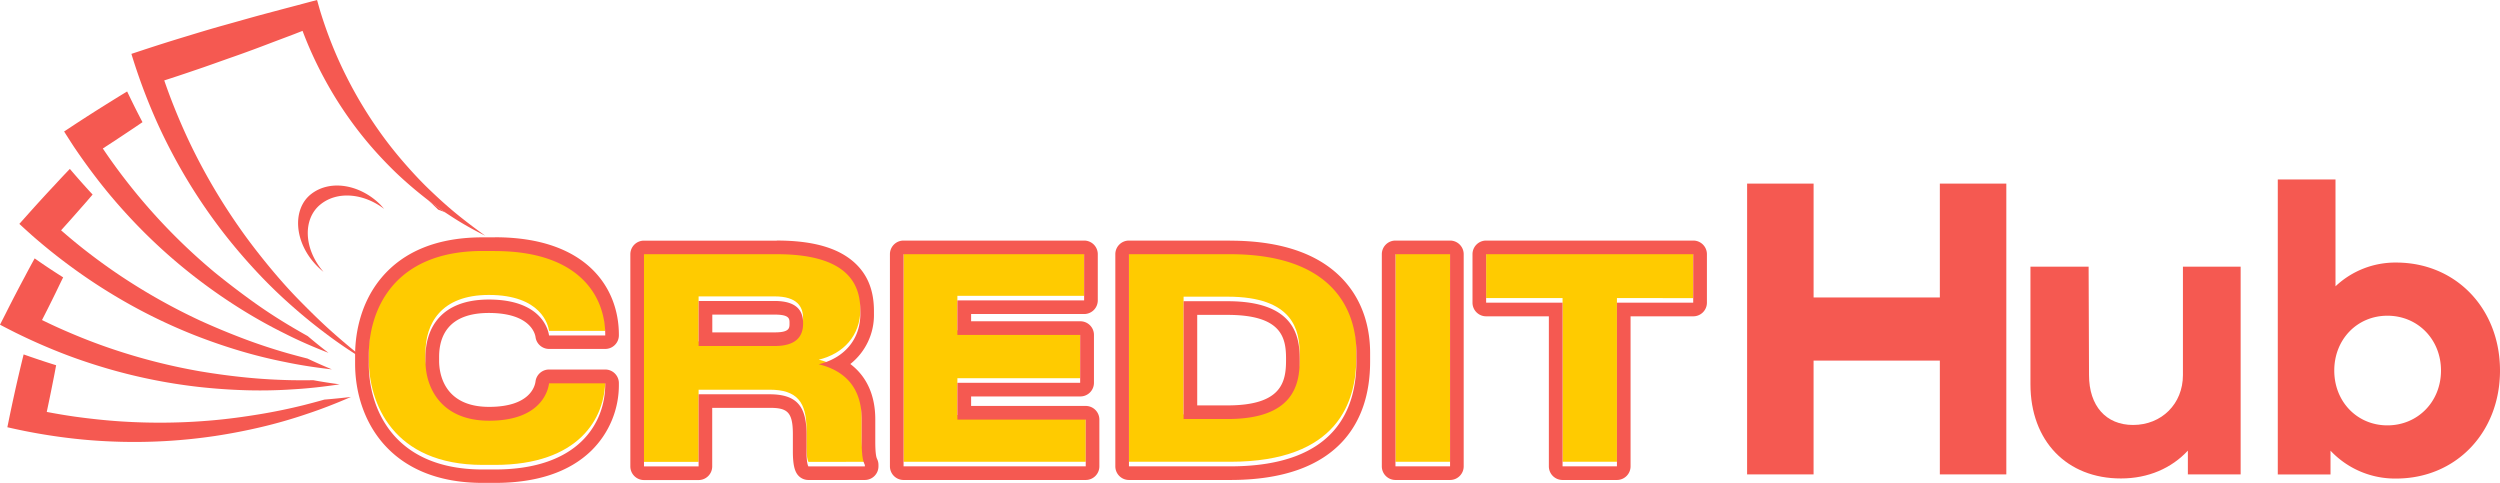
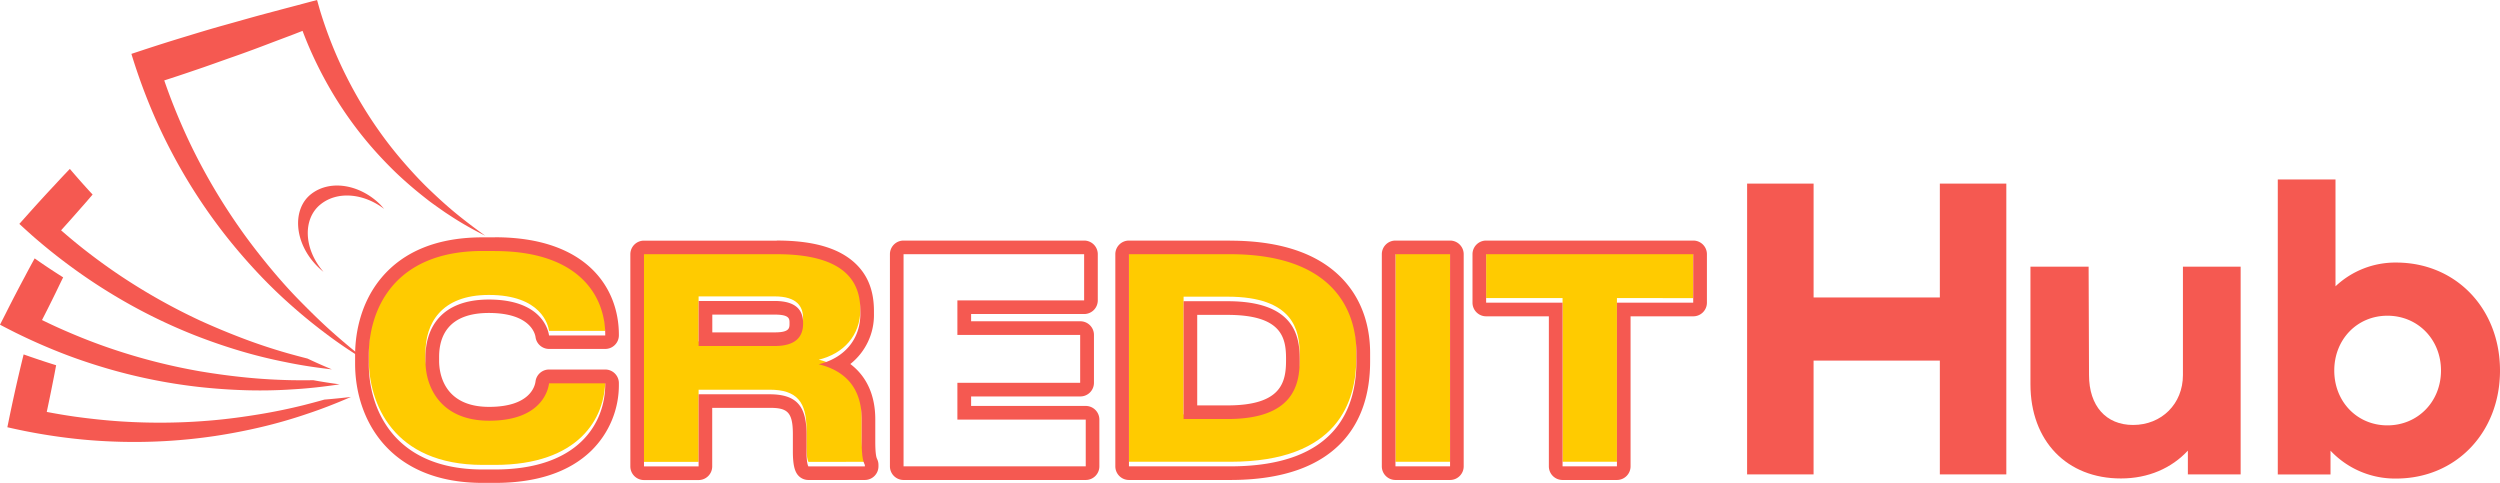
<svg xmlns="http://www.w3.org/2000/svg" viewBox="0 0 1052.92 203.47">
  <defs>
    <style>.cls-1{fill:#f55951;}.cls-2{fill:#ffcb00;}</style>
  </defs>
  <g id="Слой_2" data-name="Слой 2">
    <g id="Слой_1-2" data-name="Слой 1">
      <path class="cls-1" d="M735.83,77.34h28v47.93H817V77.34h28V199.79H817V151.86H763.82v47.93h-28Z" />
      <path class="cls-1" d="M855.16,161.83V112.32h24.5l.17,45.66c0,13,7.17,21,18.55,21,12.06,0,21-8.92,21-21V112.32h24.31v87.47H921.46v-10c-6.82,7.35-16.62,11.72-28.17,11.72C870.56,201.54,855.16,185.79,855.16,161.83Z" />
      <path class="cls-1" d="M981.54,189.82v10H959.33V75.58h24.31v45a36.71,36.71,0,0,1,25.54-10c25.2,0,43.74,19.42,43.74,45.49s-18.54,45.48-43.74,45.48A37.31,37.31,0,0,1,981.54,189.82Zm46.53-33.76c0-13.12-9.79-23.09-22.56-23.09s-22.39,10-22.39,23.09,9.61,23.09,22.39,23.09S1028.07,169.17,1028.07,156.06Z" />
-       <path class="cls-1" d="M180.54,84.42q2.06,2,4,3.87c1,.4,2,.77,3,1.16C185.19,87.85,182.83,86.17,180.54,84.42Z" />
      <path class="cls-1" d="M136.62,168.3c-2.81.79-5.61,1.54-8.43,2.26-6.33,1.58-12.72,2.9-19.13,3.95s-12.84,1.93-19.29,2.5a251.29,251.29,0,0,1-38.8.48c-6.46-.42-12.91-1.12-19.34-2-4-.57-8-1.25-11.94-2,.91-4.26,1.8-8.53,2.63-12.81.47-2.28.89-4.56,1.32-6.85-5.13-1.59-9.72-3.15-13.69-4.56-.68,2.77-1.35,5.54-2,8.33-1.36,5.8-2.63,11.62-3.85,17.45l-1,4.89c2.42.56,4.83,1.08,7.26,1.57q10,2,20.08,3.15c6.71.78,13.43,1.22,20.14,1.4a230.62,230.62,0,0,0,40-2.44q9.89-1.5,19.58-3.79t19.14-5.51c6.28-2.07,12.44-4.5,18.51-7.14Q142.19,167.84,136.62,168.3Z" />
      <path class="cls-1" d="M25.18,148.38c6.28,2.49,12.66,4.65,19.09,6.56a229.32,229.32,0,0,0,39.24,8q9.93,1.11,19.89,1.41t19.91-.37c6.61-.37,13.19-1.13,19.73-2.11-3.73-.49-7.43-1.06-11.09-1.74q-4.36.06-8.72,0-9.8-.17-19.5-1.13t-19.29-2.58a249.85,249.85,0,0,1-37.59-9.58c-6.14-2.08-12.19-4.42-18.16-7q-5.57-2.38-11-5.05c2-3.89,3.95-7.78,5.86-11.7,1-2.08,2-4.17,3.05-6.27-4.54-2.87-8.58-5.56-12-8-1.37,2.5-2.73,5-4.06,7.54q-4.22,7.86-8.23,15.86L0,136.75q3.29,1.74,6.6,3.39Q15.75,144.66,25.18,148.38Z" />
      <path class="cls-1" d="M29.47,112c5.42,4,11,7.77,16.74,11.28A229.33,229.33,0,0,0,82,141.19q9.3,3.65,18.85,6.51t19.33,4.79c6.48,1.36,13,2.33,19.6,3.08-3.47-1.44-6.9-2.95-10.26-4.55q-4.23-1.08-8.43-2.26-9.42-2.69-18.54-6.14t-18-7.48a252.33,252.33,0,0,1-33.84-19c-5.38-3.59-10.62-7.43-15.73-11.44Q30.31,101,25.73,97q4.39-4.86,8.69-9.78C36,85.47,37.48,83.7,39,81.94c-3.65-3.94-6.85-7.59-9.58-10.8-2,2.06-3.94,4.13-5.87,6.23q-6.12,6.51-12.06,13.19L8.15,94.29c1.81,1.69,3.65,3.35,5.5,5Q21.32,106,29.47,112Z" />
-       <path class="cls-1" d="M43,78.05c4.2,5.29,8.64,10.36,13.26,15.23a229,229,0,0,0,30,26.53q8,5.93,16.52,11.17t17.43,9.63c5.91,3,12,5.62,18.14,8q-4.47-3.42-8.74-7.05-3.81-2.13-7.55-4.36-8.4-5-16.32-10.73T90.32,114.64a249.4,249.4,0,0,1-27.77-27.1q-6.4-7.31-12.24-15.12-3.63-4.85-7-9.88,5.49-3.55,10.93-7.2c1.93-1.28,3.86-2.58,5.77-3.89-2.5-4.76-4.65-9.11-6.46-12.93C51.1,40,48.67,41.5,46.26,43q-7.59,4.71-15.06,9.61L27,55.38q2,3.16,4,6.24Q36.71,70.11,43,78.05Z" />
      <path class="cls-1" d="M111.43,5.87c-5.75,1.54-11.47,3.2-17.21,4.79S82.78,14,77.09,15.73s-11.37,3.53-17,5.39l-4.75,1.57q1.08,3.55,2.27,7.06,3.27,9.68,7.31,19c2.68,6.2,5.66,12.24,8.86,18.14a229.87,229.87,0,0,0,22.1,33.39q6.23,7.81,13.07,15.06t14.34,13.82c5,4.42,10.15,8.55,15.49,12.5s10.89,7.61,16.59,11c-5.26-4.06-10.34-8.3-15.26-12.66s-9.61-9-14.16-13.64-8.88-9.56-13-14.58-8.1-10.16-11.81-15.46A250.86,250.86,0,0,1,81.31,63c-2.87-5.81-5.49-11.75-7.91-17.78q-2.25-5.61-4.22-11.35c4.15-1.34,8.3-2.71,12.42-4.13,5.65-1.88,11.24-3.94,16.86-5.9s11.2-4.06,16.76-6.19l8.36-3.15L127.43,13q1.81,4.82,3.91,9.47,3.24,7.14,7.09,13.91a160.24,160.24,0,0,0,17.83,25.27q5.06,5.83,10.6,11.17c3.72,3.53,7.61,6.89,11.63,10.06.67.54,1.36,1.06,2,1.58,2.29,1.75,7,5,7,5l1.31.86,2.15,1.4a136.61,136.61,0,0,0,13.41,7.54c-4.2-3-8.25-6.06-12.17-9.26s-7.63-6.6-11.25-10.06-7-7.1-10.29-10.86-6.39-7.6-9.31-11.59A177.83,177.83,0,0,1,145.94,32.3q-3.34-6.6-6.1-13.5t-4.94-14C134.42,3.2,134,1.6,133.53,0L128.7,1.28l-3.73,1c-1.64.43-3.27.87-4.91,1.29Z" />
      <path class="cls-1" d="M161.8,88c-8.34-6.42-19.57-7.84-26.91-1.83s-7.11,18.56,1.37,28.34a29.63,29.63,0,0,1-2.39-2.13c-10.3-10.2-10.85-24.54-2.71-30.74S151.69,77.85,160,86C160.65,86.68,161.23,87.35,161.8,88Z" />
      <path class="cls-2" d="M203.32,195.8c-38,0-48-26.18-48-44.44v-3.6c0-18.61,10-43.95,48-43.95h5.13c34.85,0,46.46,18.37,46.46,35.31v.24H231.24c-.34-2.53-3.35-15.14-25.35-15.14-20.33,0-26.69,12.25-26.69,24.26v1.68c0,11.05,6.47,25.1,26.8,25.1,22.11,0,24.9-13,25.24-15.73h23.67v.36c0,16.33-11.16,35.91-46.46,35.91Z" />
      <path class="cls-2" d="M362.91,174.66v9.25c0,6.72.67,8.52,1.34,10v.6H340.46c-.34-.6-.78-2.28-.78-6.25v-7.32c0-11.53-3.91-16.81-15.53-16.81H294.23v30.38h-23V105.13h55.95c31.6,0,35.18,14.17,35.18,23.9v1.2c0,11.17-7.15,18.73-17.54,21.26C356.1,154.25,362.91,161.57,362.91,174.66ZM294.23,143.8h32c9.38,0,12-4.32,12-9.49v-.24c0-5-2.57-9.24-12-9.24h-32Z" />
-       <path class="cls-2" d="M456.6,105.13v19.46H403.22v14.53h51.71v20.17H403.22v15.49h54.06v19.7H380.55V105.13Z" />
      <path class="cls-2" d="M475.48,105.13H518c43.33,0,53.27,23.42,53.27,41.55v3.6c0,18.74-7.59,44.2-53.16,44.2H475.48Zm23,69.41H517c27.92,0,30.38-14.65,30.38-24.74v-.72c0-10-2.68-24.13-30.38-24.13H498.49Z" />
      <path class="cls-2" d="M610.72,194.48h-23V105.13h23Z" />
      <path class="cls-2" d="M625.91,105.13h87.22v20.42H681v68.93h-22.9V125.55H625.91Z" />
      <path class="cls-1" d="M208.45,105.74c34.85,0,46.46,18.38,46.46,35.31v.24H231.24c-.34-2.52-3.35-15.13-25.35-15.13-20.33,0-26.69,12.25-26.69,24.25v1.69c0,11.05,6.47,25.09,26.8,25.09,22.11,0,24.9-13,25.24-15.73h23.67v.36c0,16.33-11.16,35.91-46.46,35.91h-5.13c-38,0-48-26.18-48-44.43v-3.6c0-18.62,10-44,48-44h5.13m0-5.74h-5.13c-18.82,0-33.17,5.74-42.65,17-9.67,11.54-11.11,25.41-11.11,32.65v3.6c0,23.14,14.08,50.17,53.76,50.17h5.13c17.58,0,31.19-4.52,40.45-13.43a38.73,38.73,0,0,0,11.75-28.22v-.36a5.74,5.74,0,0,0-5.74-5.74H231.24a5.75,5.75,0,0,0-5.7,5.05c-.22,1.78-2.18,10.68-19.54,10.68-19.54,0-21.06-14.81-21.06-19.35v-1.69c0-8.44,3.63-18.51,20.95-18.51,17.79,0,19.52,9.11,19.66,10.15a5.74,5.74,0,0,0,5.69,5h23.67a5.74,5.74,0,0,0,5.74-5.74v-.24c0-19.84-13.71-41.05-52.2-41.05Z" />
      <path class="cls-1" d="M327.17,107.06c31.6,0,35.18,14.17,35.18,23.9v1.2c0,11.17-7.15,18.74-17.54,21.26,11.29,2.76,18.1,10.08,18.1,23.18v9.24c0,6.73.67,8.53,1.34,10v.6H340.46c-.34-.6-.78-2.28-.78-6.24v-7.33c0-11.53-3.91-16.81-15.53-16.81H294.23v30.38h-23V107.06h55.95m-32.94,38.67h32c9.38,0,12-4.32,12-9.48V136c0-5-2.57-9.24-12-9.24h-32v19m32.94-44.41H271.22a5.74,5.74,0,0,0-5.74,5.74v89.35a5.74,5.74,0,0,0,5.74,5.74h23a5.74,5.74,0,0,0,5.74-5.74V171.77h24.18c7.34,0,9.79,1.6,9.79,11.07v7.33c0,5.63.81,7.8,1.52,9.05a5.73,5.73,0,0,0,5,2.93h23.79a5.74,5.74,0,0,0,5.74-5.74v-.6a5.66,5.66,0,0,0-.54-2.42c-.28-.6-.8-1.73-.8-7.55V176.6c0-10.15-3.65-18.11-10.51-23.29a26.3,26.3,0,0,0,9.95-21.15V131c0-8.32-2.44-14.76-7.46-19.69-6.81-6.7-17.76-10-33.46-10ZM300,132.5h26.31c6.21,0,6.21,1.78,6.21,3.5v.25c0,1.92,0,3.74-6.21,3.74H300V132.5Z" />
      <path class="cls-1" d="M456.6,107.06v19.46H403.22v14.53h51.71v20.17H403.22v15.5h54.06v19.69H380.55V107.06H456.6m0-5.74H380.55a5.74,5.74,0,0,0-5.74,5.74v89.35a5.74,5.74,0,0,0,5.74,5.74h76.73a5.74,5.74,0,0,0,5.74-5.74V176.72a5.74,5.74,0,0,0-5.74-5.75H409v-4h46a5.74,5.74,0,0,0,5.74-5.75V141.05a5.74,5.74,0,0,0-5.74-5.74H409v-3.05H456.6a5.74,5.74,0,0,0,5.75-5.74V107.06a5.74,5.74,0,0,0-5.75-5.74Z" />
      <path class="cls-1" d="M518,107.06c43.33,0,53.27,23.42,53.27,41.56v3.6c0,18.73-7.59,44.19-53.16,44.19H475.48V107.06H518m-19.54,69.42H517c27.92,0,30.38-14.66,30.38-24.74V151c0-10-2.68-24.14-30.38-24.14H498.49v49.6M518,101.32H475.48a5.74,5.74,0,0,0-5.74,5.74v89.35a5.74,5.74,0,0,0,5.74,5.74h42.66c22,0,38.13-5.73,48-17,7.24-8.3,10.91-19.36,10.91-32.89v-3.6c0-8.78-2.08-21.38-12-31.58-10.15-10.43-26-15.72-47-15.72Zm-13.8,31.3H517c22.74,0,24.64,9.5,24.64,18.4v.72c0,9.19-1.9,19-24.64,19H504.23V132.62Z" />
      <path class="cls-1" d="M610.72,107.06v89.35h-23V107.06h23m0-5.74h-23a5.74,5.74,0,0,0-5.74,5.74v89.35a5.74,5.74,0,0,0,5.74,5.74h23a5.74,5.74,0,0,0,5.74-5.74V107.06a5.74,5.74,0,0,0-5.74-5.74Z" />
      <path class="cls-1" d="M713.13,107.06v20.42H681v68.93h-22.9V127.48H625.91V107.06h87.22m0-5.74H625.91a5.74,5.74,0,0,0-5.74,5.74v20.42a5.74,5.74,0,0,0,5.74,5.74h26.42v63.19a5.74,5.74,0,0,0,5.74,5.74H681a5.74,5.74,0,0,0,5.74-5.74V133.22h26.42a5.74,5.74,0,0,0,5.74-5.74V107.06a5.74,5.74,0,0,0-5.74-5.74Z" />
    </g>
  </g>
</svg>